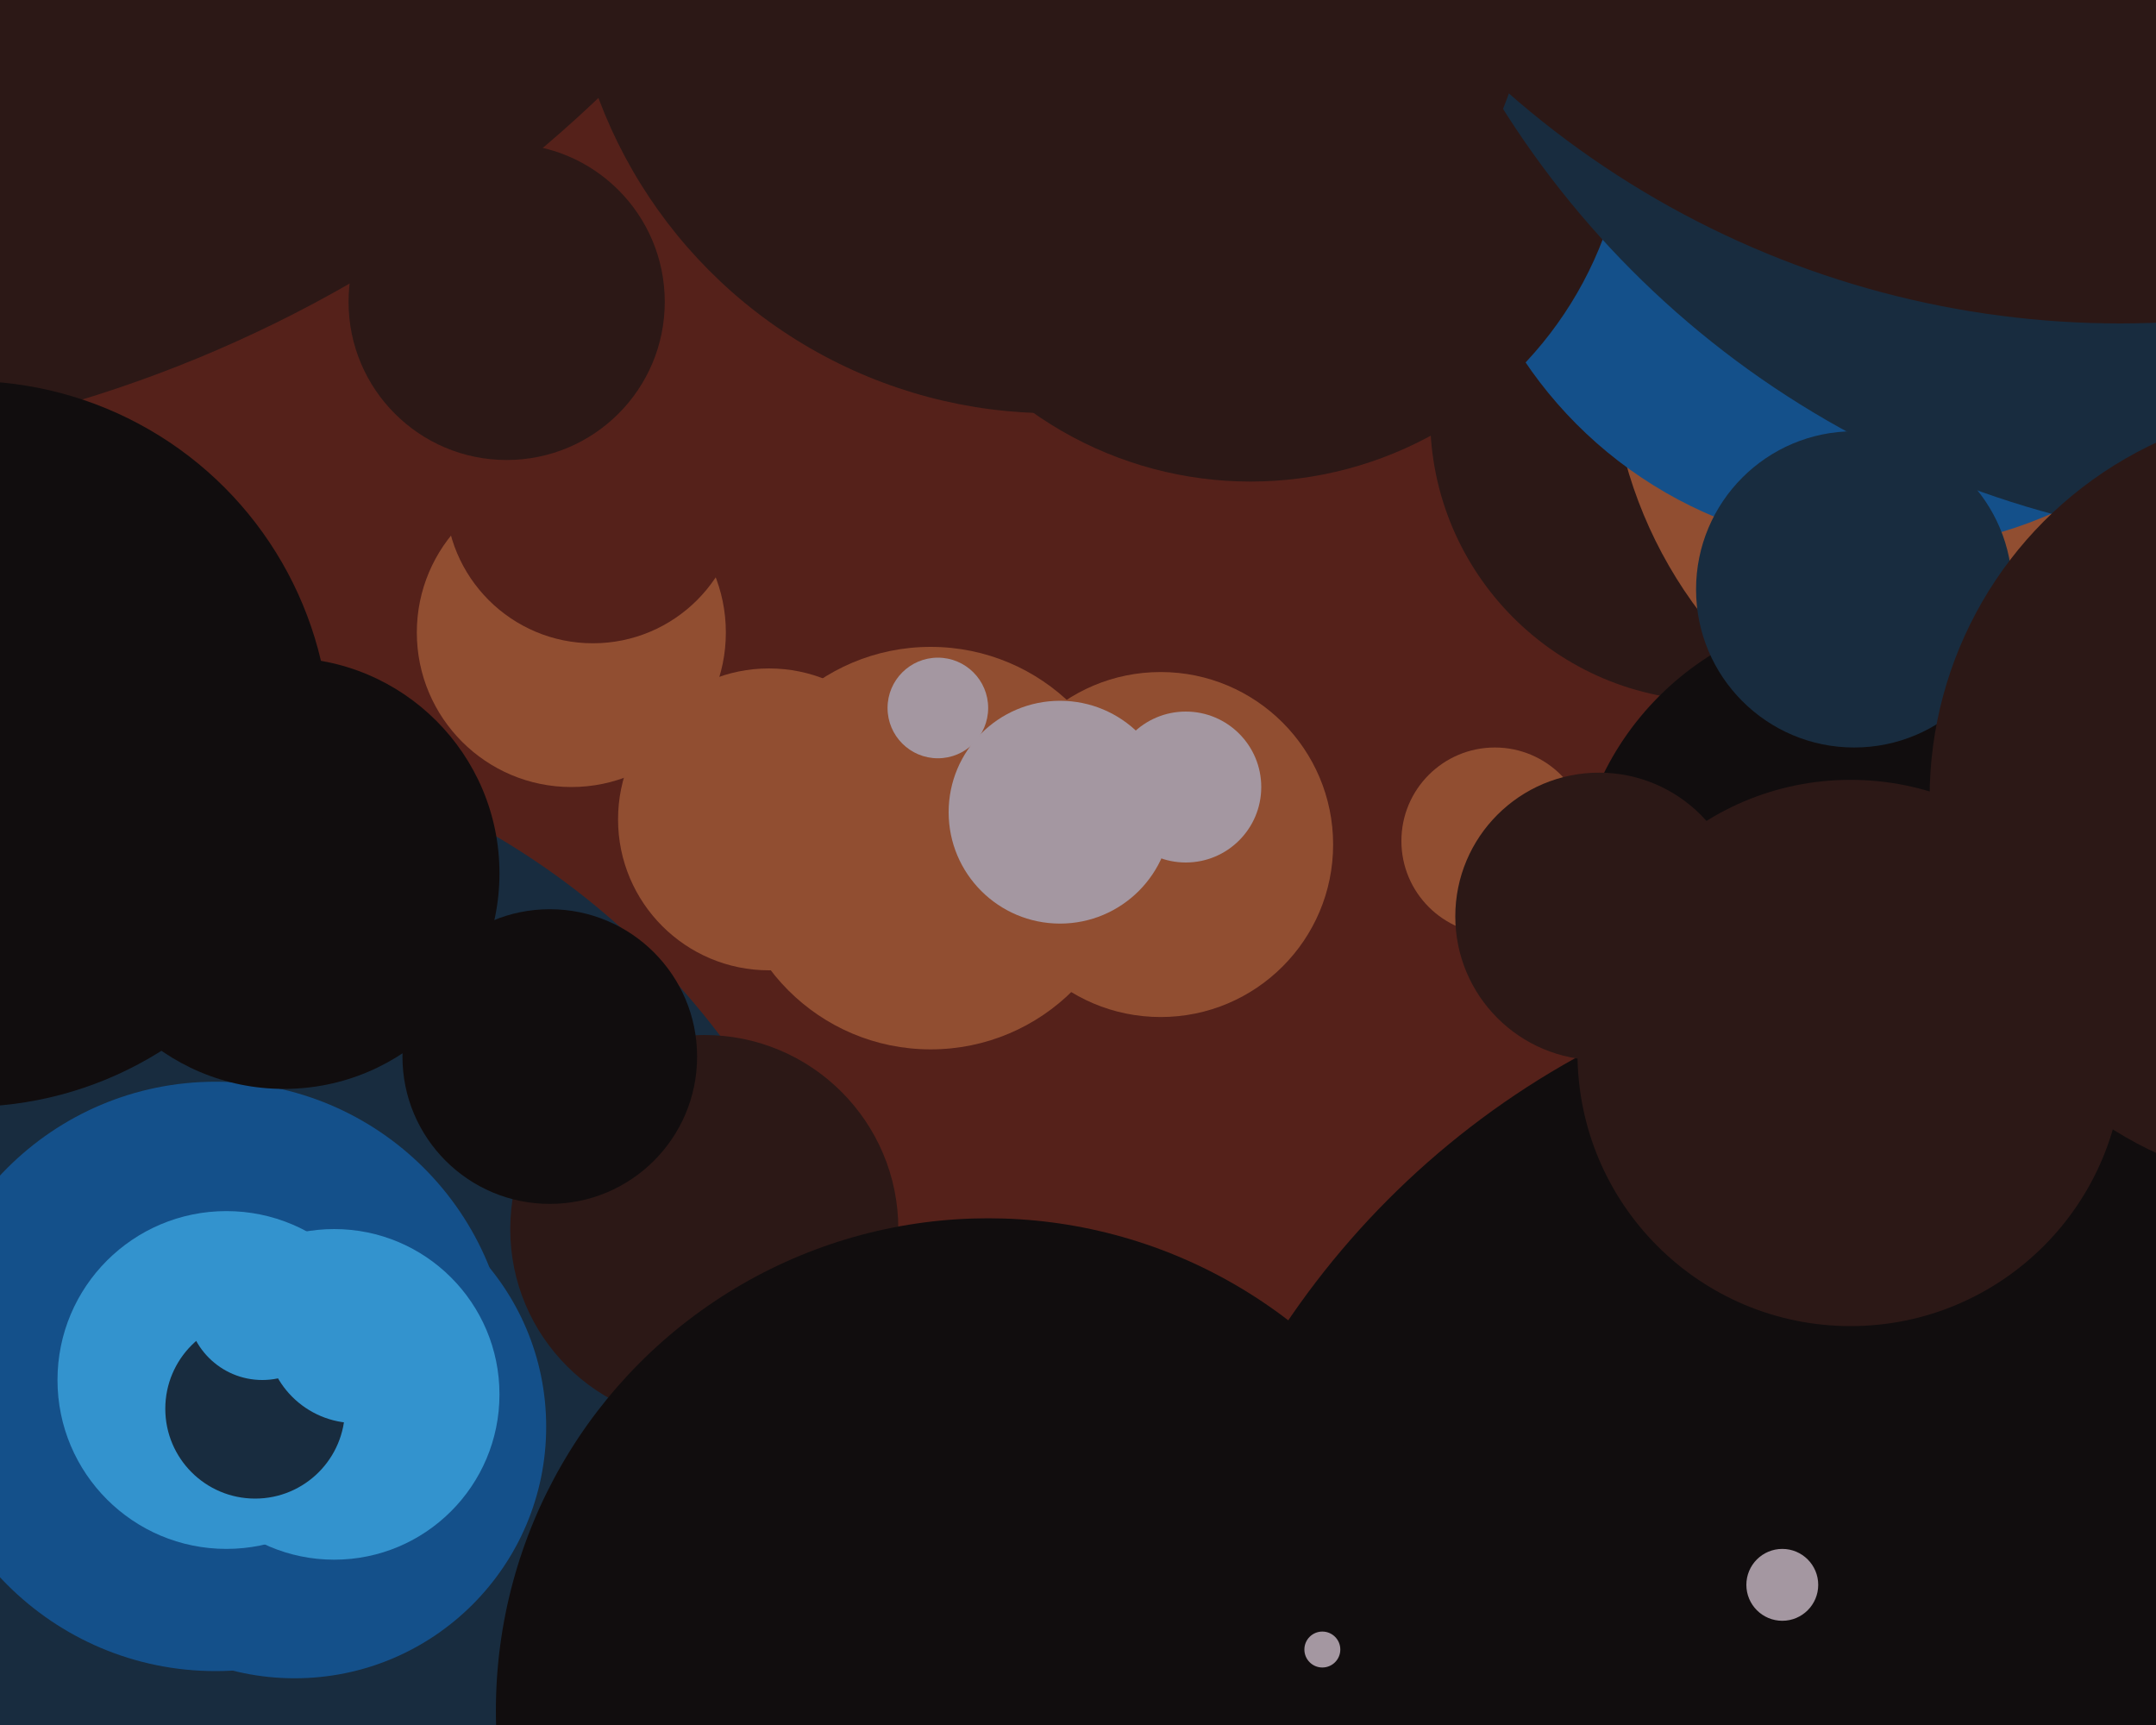
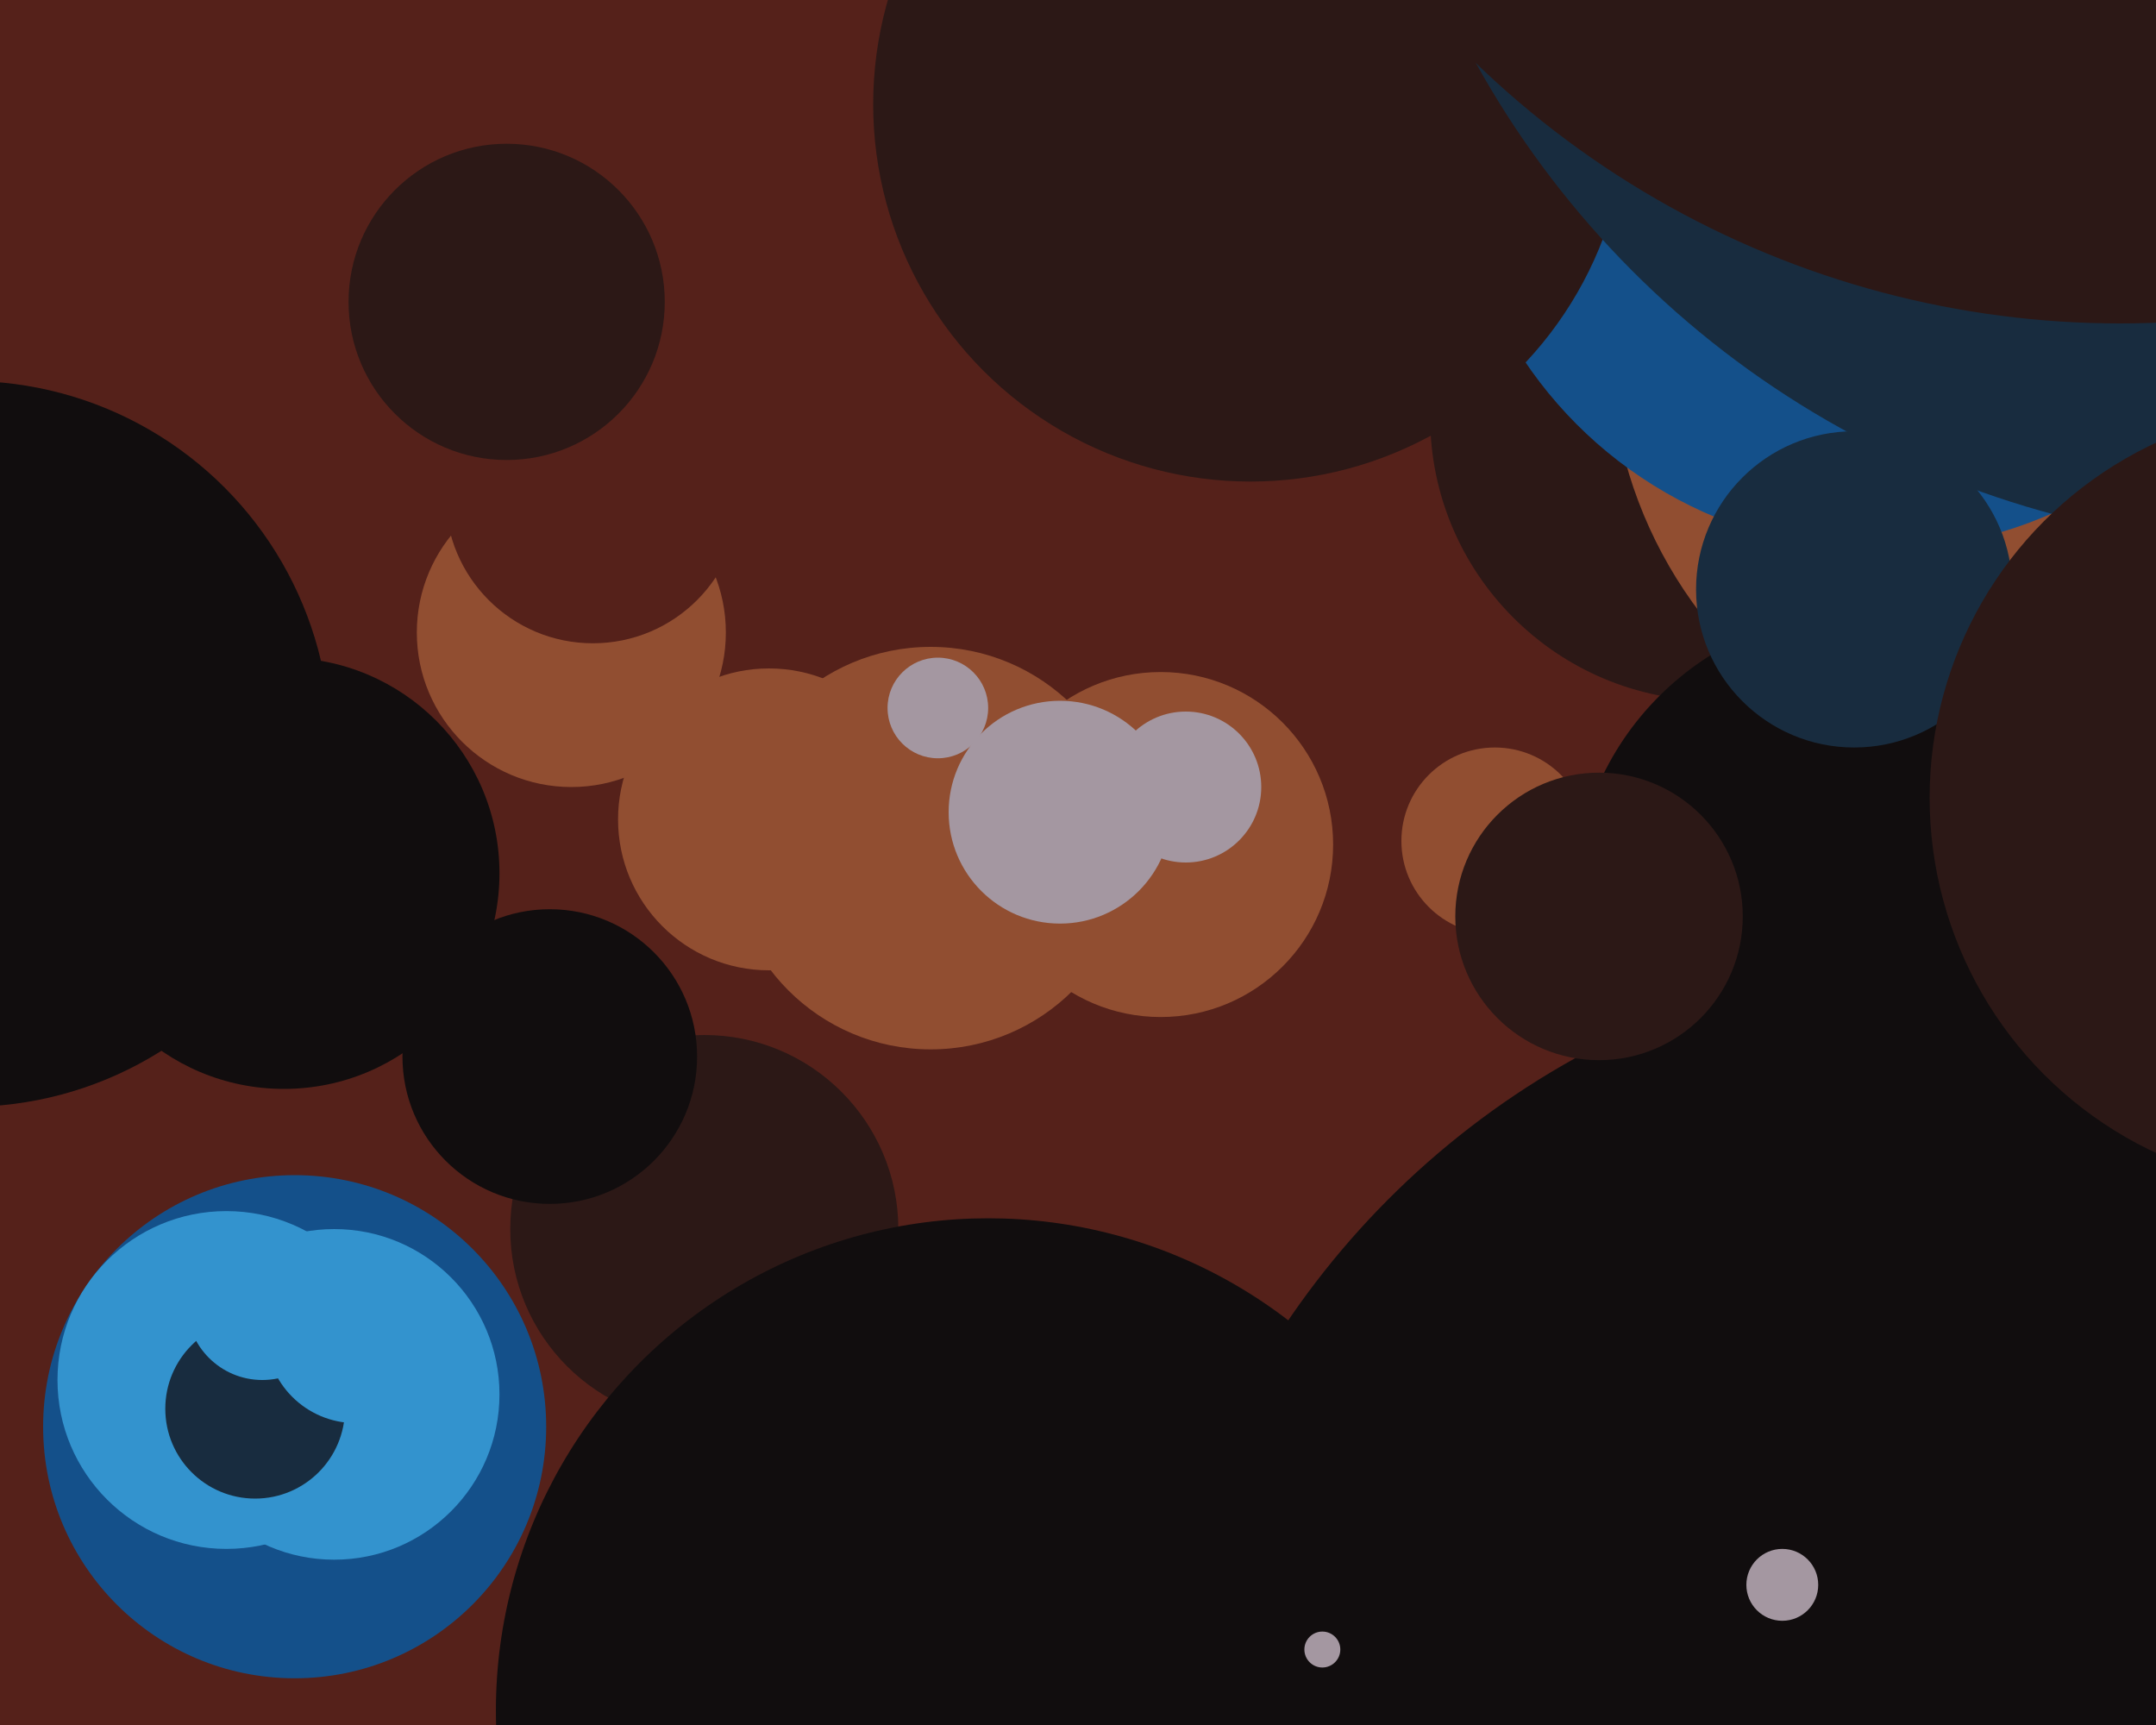
<svg xmlns="http://www.w3.org/2000/svg" width="600px" height="480px">
  <rect width="600" height="480" fill="rgb(85,33,26)" />
-   <circle cx="29" cy="418" r="215" fill="rgb(24,44,63)" />
  <circle cx="82" cy="397" r="70" fill="rgb(20,80,138)" />
-   <circle cx="60" cy="383" r="82" fill="rgb(20,80,138)" />
  <circle cx="196" cy="342" r="54" fill="rgb(44,24,22)" />
  <circle cx="477" cy="116" r="79" fill="rgb(44,24,22)" />
  <circle cx="79" cy="243" r="60" fill="rgb(17,13,14)" />
  <circle cx="93" cy="388" r="46" fill="rgb(51,147,206)" />
  <circle cx="571" cy="96" r="123" fill="rgb(145,78,49)" />
  <circle cx="523" cy="34" r="119" fill="rgb(20,80,138)" />
  <circle cx="63" cy="384" r="47" fill="rgb(51,147,206)" />
  <circle cx="159" cy="176" r="43" fill="rgb(145,78,49)" />
  <circle cx="519" cy="251" r="81" fill="rgb(17,13,14)" />
  <circle cx="552" cy="499" r="234" fill="rgb(17,13,14)" />
  <circle cx="348" cy="29" r="105" fill="rgb(44,24,22)" />
  <circle cx="71" cy="392" r="25" fill="rgb(24,44,63)" />
  <circle cx="496" cy="441" r="10" fill="rgb(164,151,161)" />
  <circle cx="416" cy="234" r="26" fill="rgb(145,78,49)" />
  <circle cx="165" cy="138" r="41" fill="rgb(85,33,26)" />
  <circle cx="323" cy="235" r="48" fill="rgb(145,78,49)" />
  <circle cx="639" cy="-109" r="261" fill="rgb(24,44,63)" />
  <circle cx="275" cy="476" r="137" fill="rgb(17,13,14)" />
  <circle cx="259" cy="236" r="56" fill="rgb(145,78,49)" />
  <circle cx="73" cy="363" r="21" fill="rgb(51,147,206)" />
  <circle cx="330" cy="219" r="21" fill="rgb(164,151,161)" />
-   <circle cx="515" cy="293" r="76" fill="rgb(44,24,22)" />
  <circle cx="445" cy="255" r="40" fill="rgb(44,24,22)" />
  <circle cx="141" cy="84" r="44" fill="rgb(44,24,22)" />
  <circle cx="590" cy="-168" r="258" fill="rgb(44,24,22)" />
-   <circle cx="293" cy="-20" r="135" fill="rgb(44,24,22)" />
  <circle cx="516" cy="164" r="44" fill="rgb(24,44,63)" />
  <circle cx="368" cy="459" r="5" fill="rgb(164,151,161)" />
  <circle cx="646" cy="222" r="109" fill="rgb(44,24,22)" />
  <circle cx="214" cy="228" r="42" fill="rgb(145,78,49)" />
  <circle cx="261" cy="197" r="14" fill="rgb(164,151,161)" />
  <circle cx="153" cy="294" r="41" fill="rgb(17,13,14)" />
  <circle cx="99" cy="371" r="25" fill="rgb(51,147,206)" />
-   <circle cx="-83" cy="-235" r="362" fill="rgb(44,24,22)" />
  <circle cx="-9" cy="207" r="101" fill="rgb(17,13,14)" />
  <circle cx="295" cy="226" r="31" fill="rgb(164,151,161)" />
</svg>